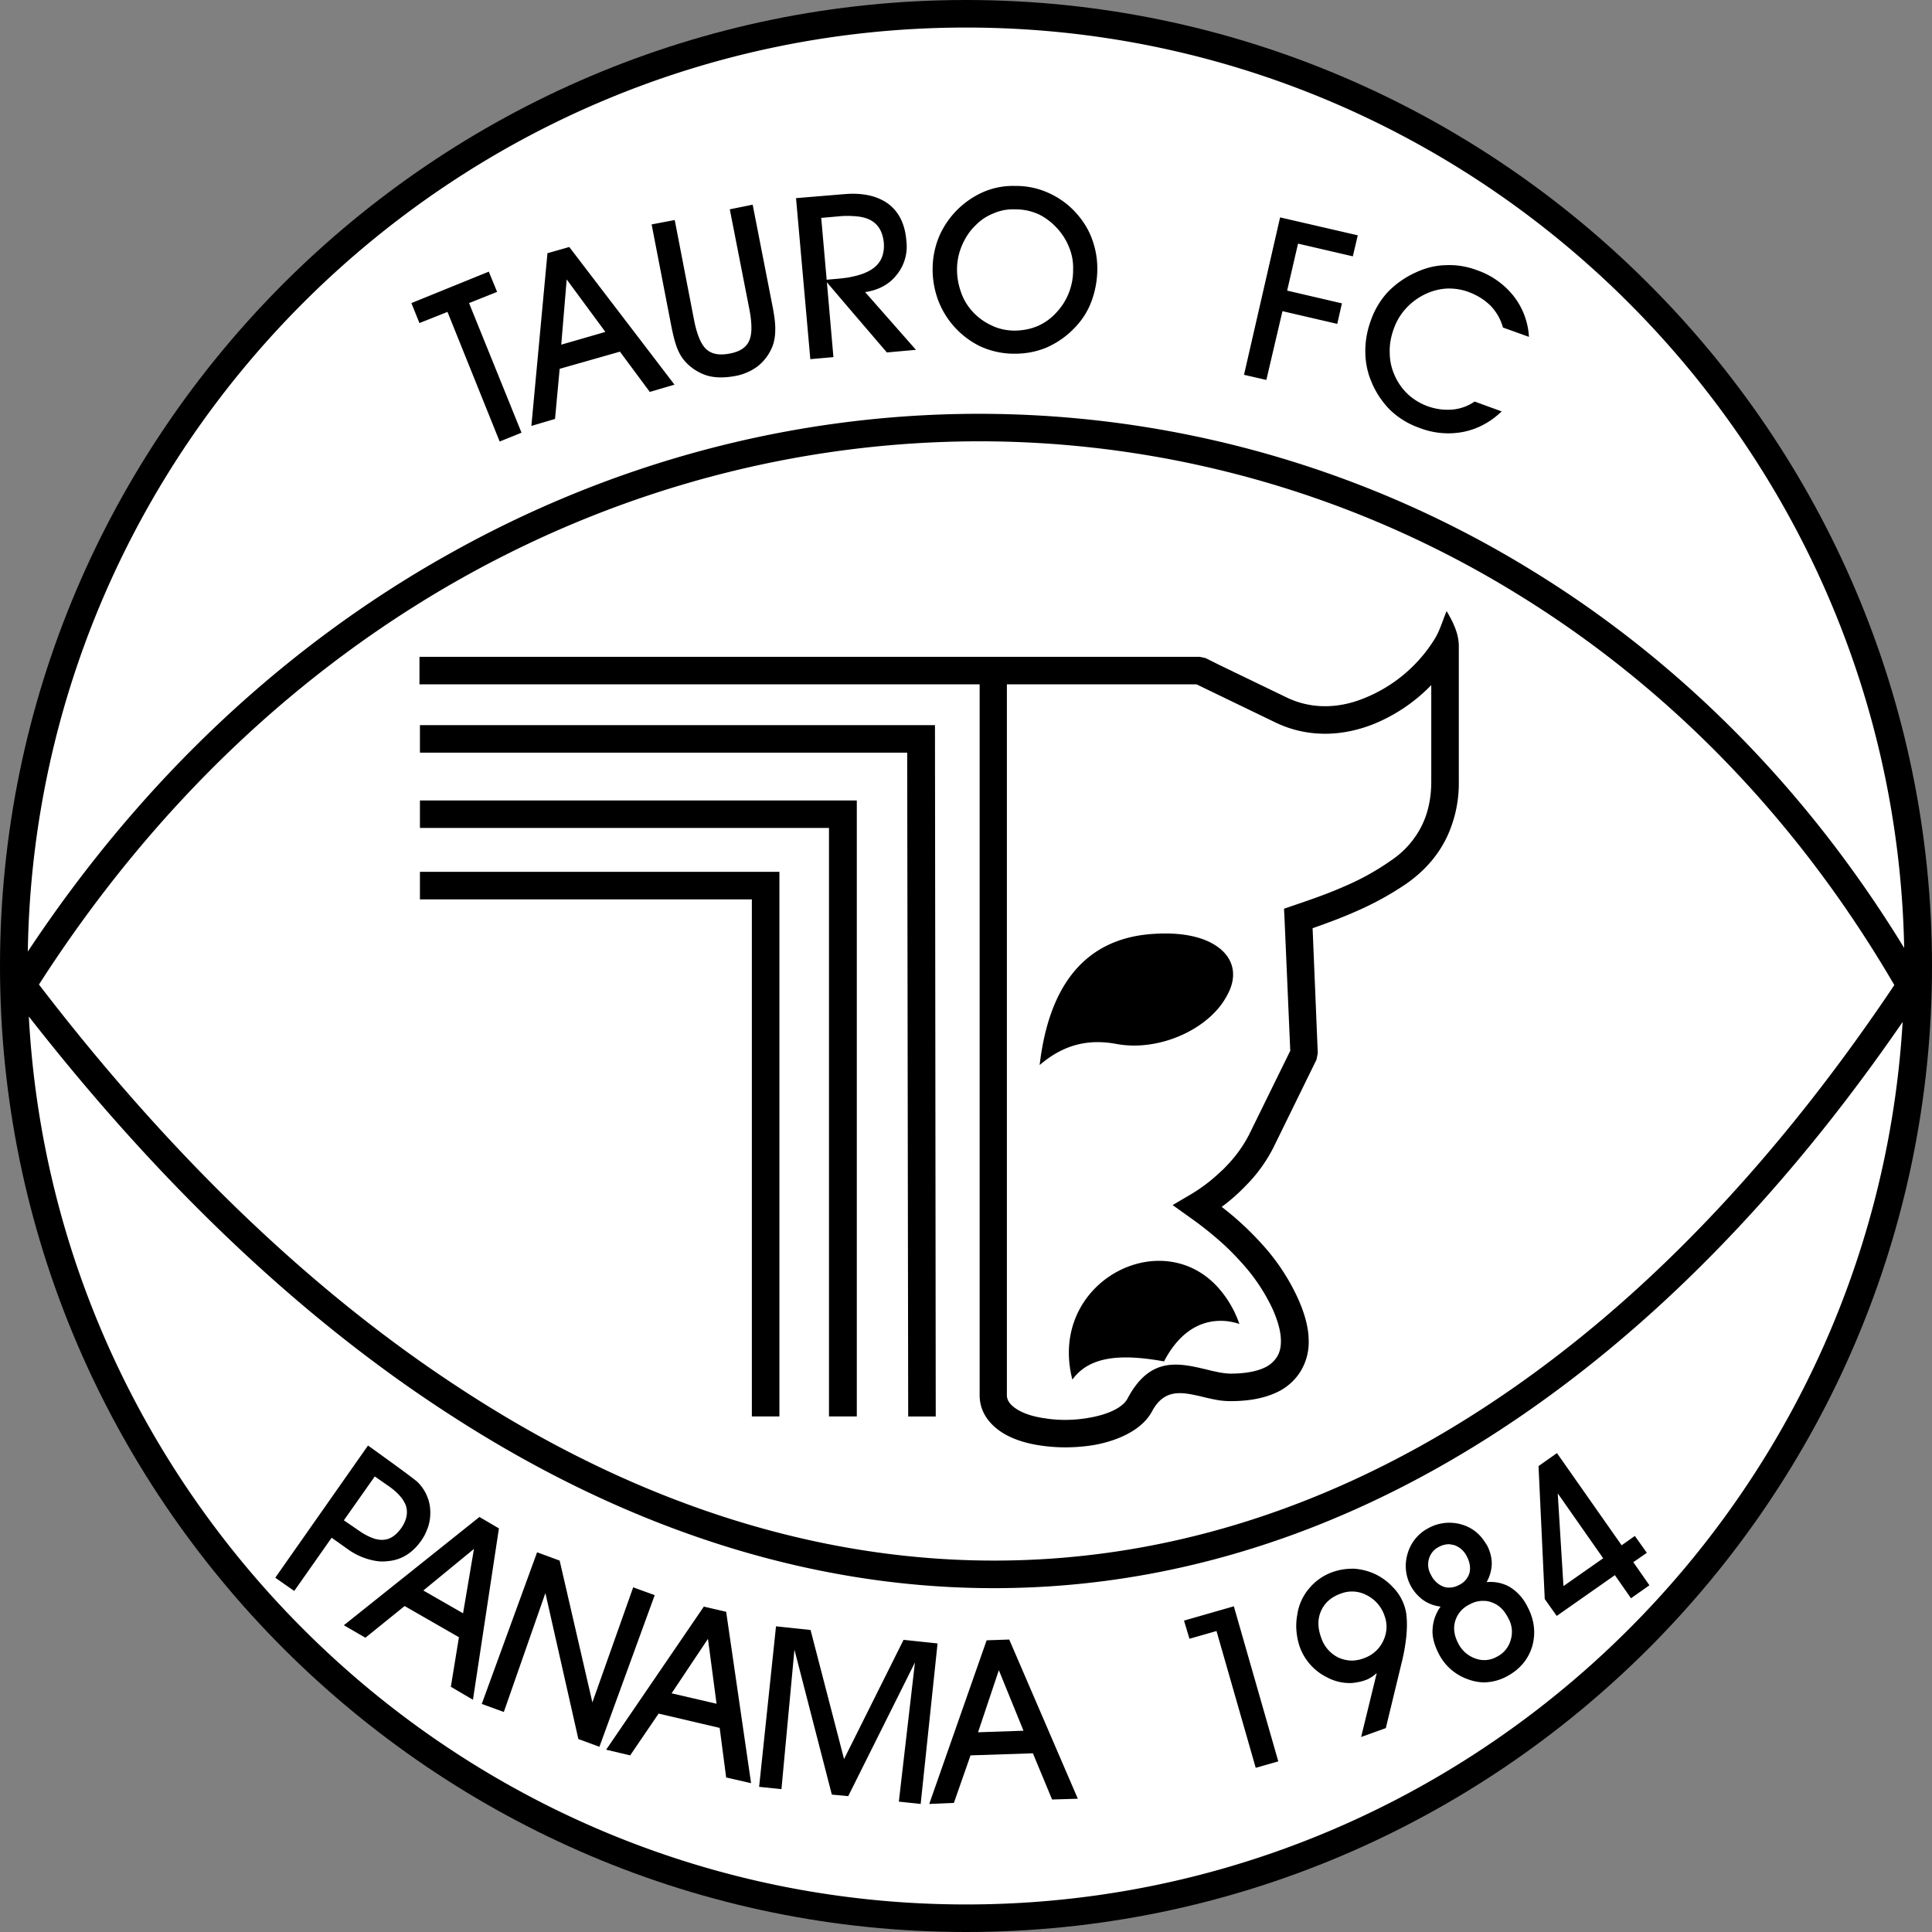
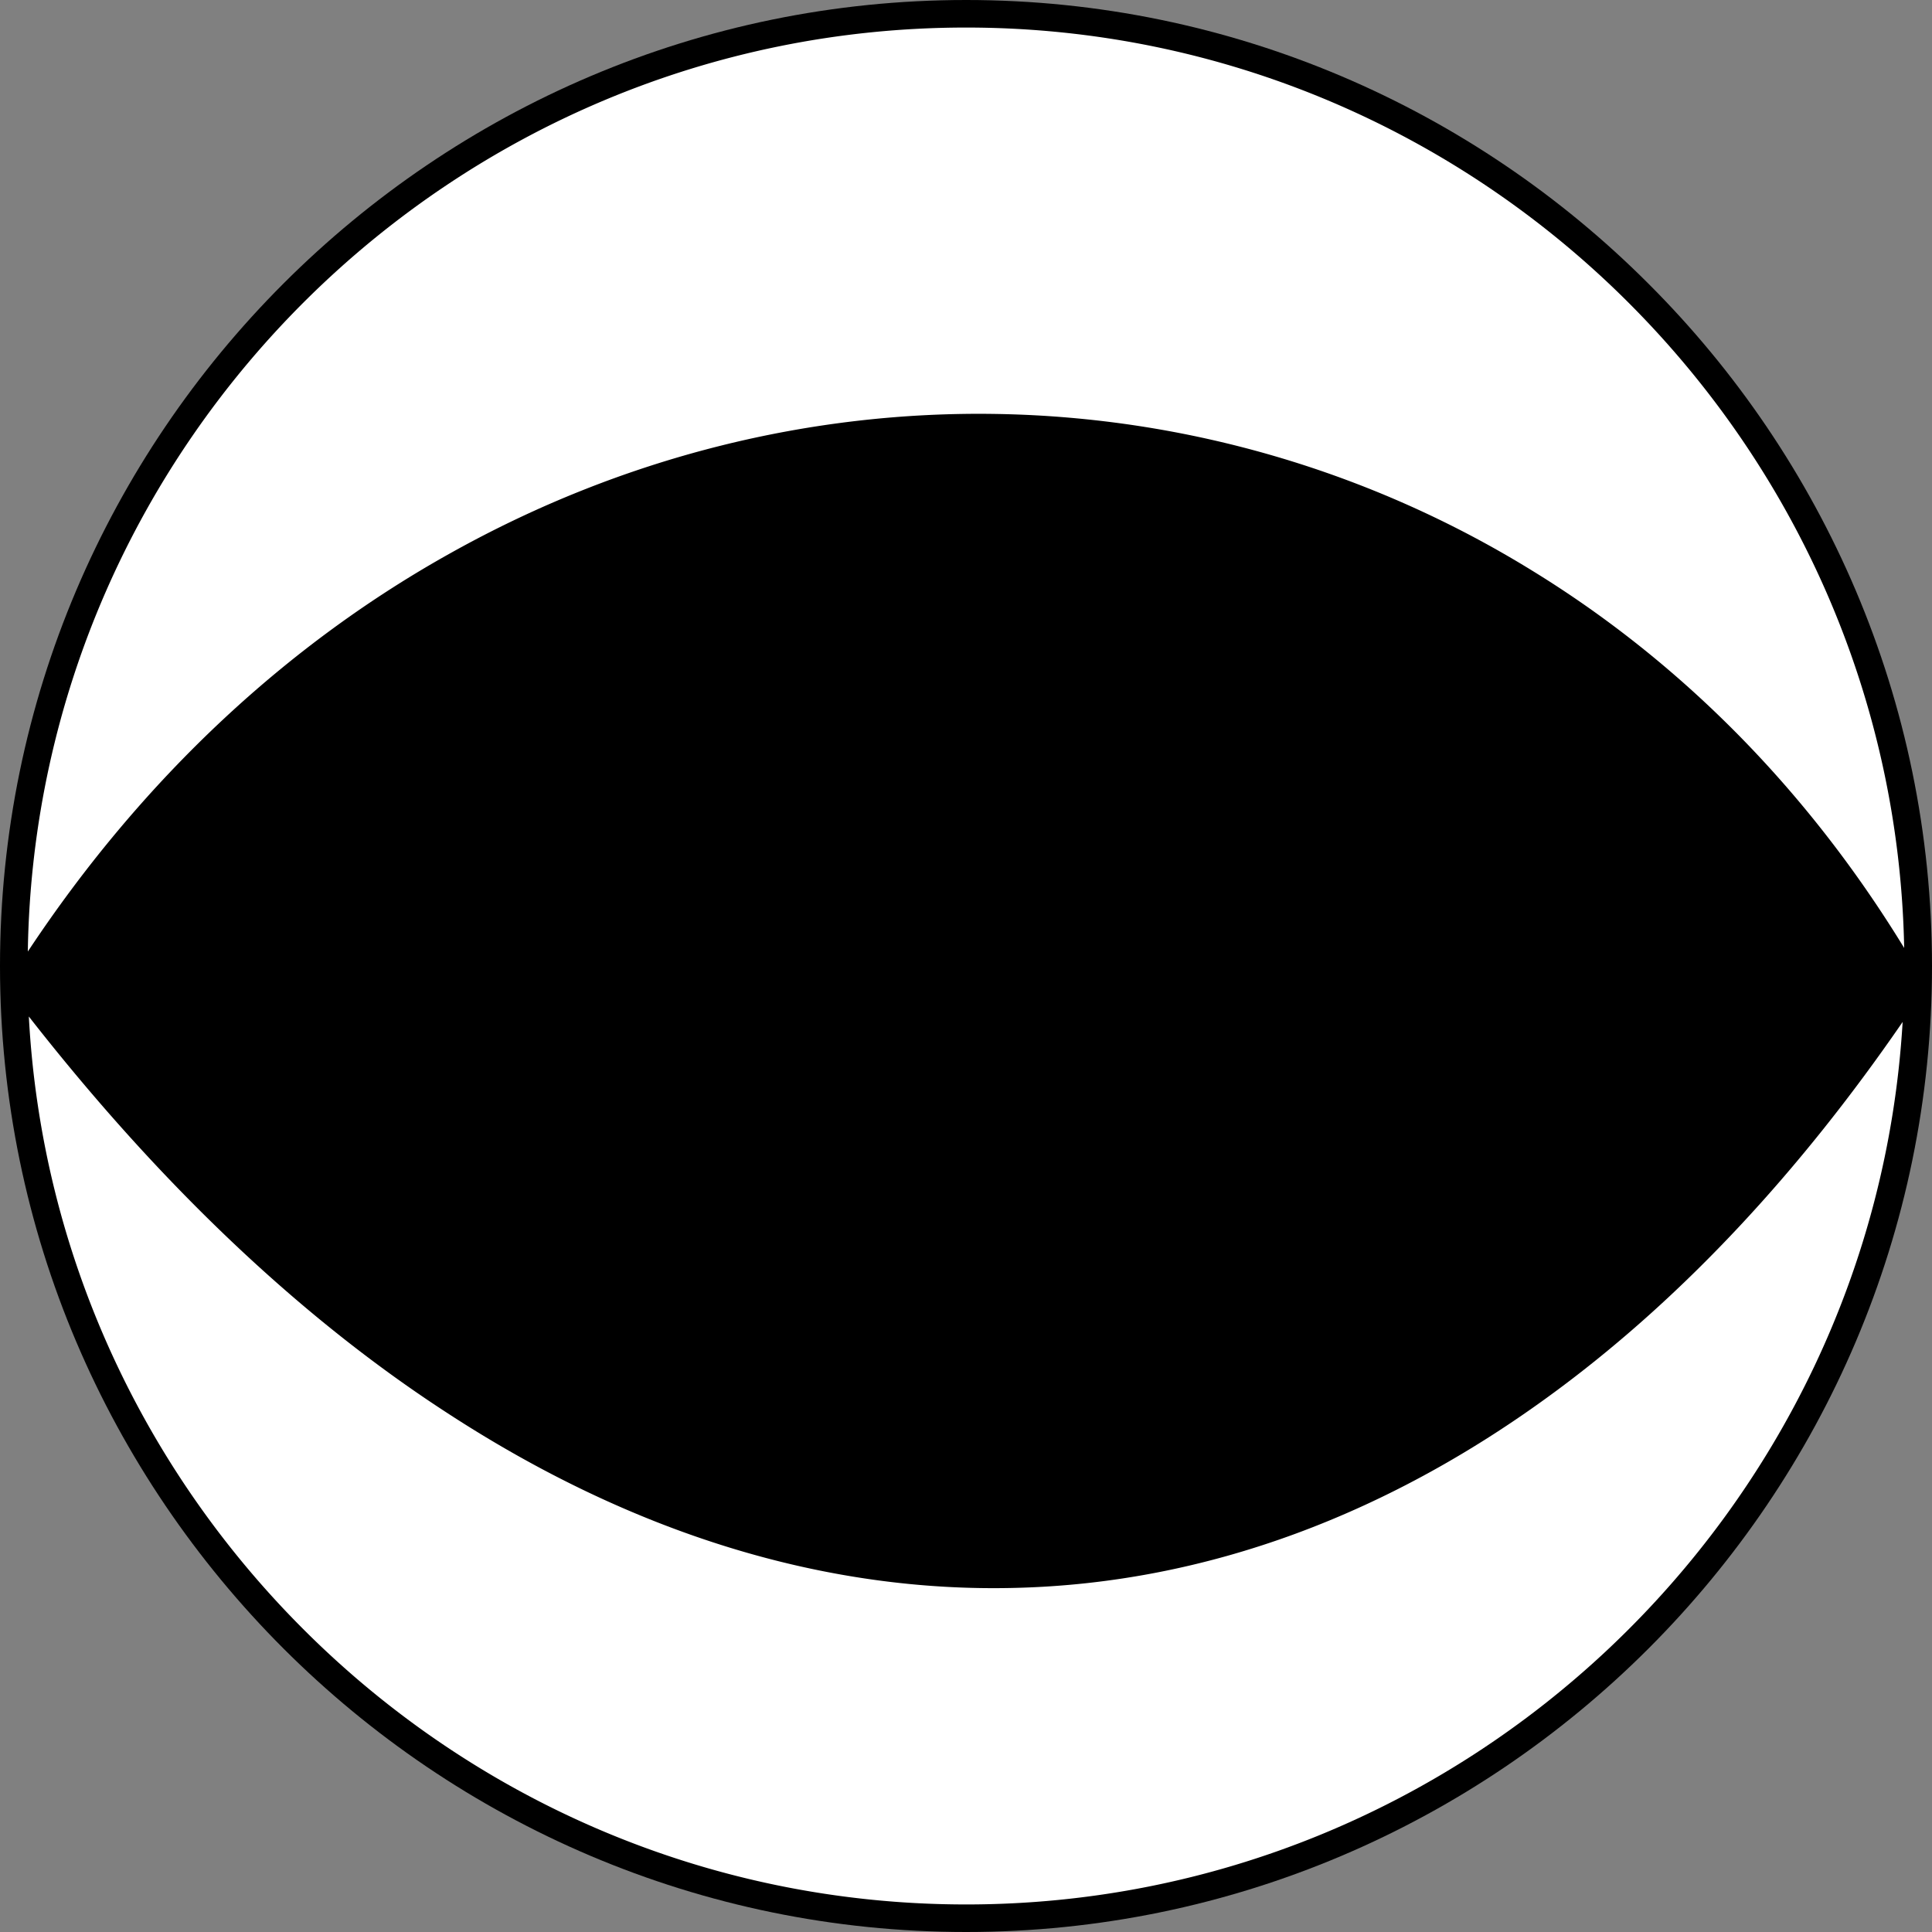
<svg xmlns="http://www.w3.org/2000/svg" width="500" height="500" fill="none">
  <rect width="100%" height="100%" fill="#808080" stroke="none" />
  <path fill="#000" fill-rule="evenodd" d="M250.03 0C318.8 0 381.37 28.1 426.6 73.4c45.3 45.23 73.4 107.8 73.4 176.63C500 387.7 387.69 500 250.03 500c-68.9 0-131.4-28.1-176.64-73.33C28.1 381.37 0 318.93 0 250.03 0 112.31 112.31 0 250.03 0Z" clip-rule="evenodd" />
-   <path fill="#fff" fill-rule="evenodd" d="M490.25 254.93c-25.6-43.89-59.28-77.63-97.39-101.08a265.55 265.55 0 0 0-134.7-39.6c-46.98-.8-94.56 10.76-138.05 35.03-41.74 23.32-79.78 58.4-110.03 105.52 34.75 45.3 71.52 80.12 109.09 104.58 47.32 30.99 95.98 45.64 143.57 44.43 47.58-1.2 94.16-18.28 137.45-50.81 32.2-24.13 62.5-56.93 90.06-98.07Z" clip-rule="evenodd" />
  <path fill="#fff" fill-rule="evenodd" d="M7.46 263.07c3.3 61.7 29.84 117.36 70.98 158.5 43.95 44.02 104.71 71.3 171.6 71.3 128.84 0 234.83-101.35 242.36-228.39-26.95 39.19-56.6 70.7-87.98 94.23-44.5 33.41-92.49 51.02-141.55 52.23-48.93 1.27-99-13.78-147.6-45.57-37.17-24.2-73.4-58.27-107.81-102.3ZM250.03 7.13C117.5 7.13 9.21 114.2 7.2 246.26 37.5 200.5 75.28 166.15 116.68 143.1c44.63-24.94 93.43-36.84 141.62-35.96a272.76 272.76 0 0 1 138.32 40.6c37.3 22.91 70.44 55.51 96.18 97.59-1.27-65.06-28.3-123.94-71.24-166.9-43.96-44.02-104.72-71.3-171.53-71.3Z" clip-rule="evenodd" />
-   <path fill="#000" fill-rule="evenodd" d="M277.86 54.44a21.41 21.41 0 0 0-6.79-4.64 20.23 20.23 0 0 0-8.13-1.68h-.27a19.4 19.4 0 0 0-7.66 1.35 22.2 22.2 0 0 0-11.83 11.42 21.75 21.75 0 0 0-1.81 8.34c-.07 2.82.4 5.51 1.27 8.06a21.94 21.94 0 0 0 10.95 12.3 21.16 21.16 0 0 0 8.54 1.95h.54c2.9 0 5.65-.54 8.2-1.61a22.41 22.41 0 0 0 7.33-5.18 19.4 19.4 0 0 0 4.23-6.65 24.34 24.34 0 0 0 1.55-8.14c.06-3.02-.47-5.78-1.48-8.4-1-2.62-2.56-4.97-4.64-7.12Zm-4.7 26.69c-2.83 2.95-6.32 4.37-10.5 4.43h-.4c-1.94-.06-3.9-.47-5.64-1.34a15.06 15.06 0 0 1-4.9-3.56 13.94 13.94 0 0 1-3.03-5.11 17.3 17.3 0 0 1-1.01-6.19 15.8 15.8 0 0 1 1.34-5.98c.81-1.88 1.95-3.63 3.43-5.04a13.16 13.16 0 0 1 4.78-3.16 12.42 12.42 0 0 1 5.44-1h.13c2.22 0 4.17.46 5.99 1.27 1.8.87 3.5 2.15 5.04 3.9a15.92 15.92 0 0 1 2.95 4.9c.68 1.75 1.01 3.57.94 5.52a15.93 15.93 0 0 1-4.57 11.36ZM321.95 97l5.78 1.33 4.17-17.8 14.18 3.29 1.21-5.31-14.18-3.3 2.82-12.16 14.18 3.29 1.28-5.44-20.1-4.64-9.34 40.73ZM363.9 79.78a16.13 16.13 0 0 1 4.9-3.63 15 15 0 0 1 5.58-1.47c1.88-.07 3.83.2 5.64.87 2.36.87 4.24 2.08 5.79 3.63a13.11 13.11 0 0 1 3.15 5.58l6.73 2.42a18.81 18.81 0 0 0-3.97-10.56 20.75 20.75 0 0 0-9.54-6.72c-2.7-1-5.38-1.4-8.07-1.27-2.69.06-5.31.74-7.86 1.95a23.42 23.42 0 0 0-7.06 4.97 20.96 20.96 0 0 0-4.37 7.26c-1 2.69-1.48 5.37-1.48 8.06 0 2.63.47 5.25 1.48 7.67a22.47 22.47 0 0 0 4.9 7.52 20.91 20.91 0 0 0 7.53 4.64 20.56 20.56 0 0 0 11.43 1.08c3.7-.74 7-2.49 9.95-5.31l-7-2.55a12.04 12.04 0 0 1-5.77 2.08 15.24 15.24 0 0 1-11.56-4.03 14.97 14.97 0 0 1-3.43-4.98c-.8-1.81-1.21-3.76-1.21-5.78-.07-2.08.33-4.16 1.07-6.18.68-1.95 1.75-3.7 3.16-5.25ZM232.02 71.18a11.58 11.58 0 0 0 2.55-8.8c-.33-4.37-1.94-7.6-4.77-9.69-2.35-1.68-5.37-2.55-9.14-2.55-.87 0-1.68.07-2.62.14l-12.03 1 3.7 41.67 5.98-.53L214 73.06l6.65 7.8 8.87 10.35 7.53-.67L223.9 75.6c3.43-.53 6.18-1.95 8.13-4.43Zm-14.99.94-3.09.27-1.41-16 4.57-.4a21.2 21.2 0 0 1 3.56-.07c2.02.07 3.7.47 4.9 1.2 1.89 1.15 2.9 3.03 3.17 5.72.2 2.76-.6 4.91-2.56 6.46-1.27 1-3.16 1.8-5.5 2.28-1.08.27-2.3.4-3.64.54ZM194.79 52.97l-5.92 1.2 5.11 26.09c.67 3.63.67 6.31-.13 8-.75 1.68-2.42 2.75-4.91 3.22-2.69.54-4.7.2-6.12-1.07-1.34-1.21-2.42-3.7-3.16-7.4l-5.04-26.07-5.98 1.14 5.04 26.01c.6 3.1 1.21 5.3 1.82 6.59a10.61 10.61 0 0 0 2.28 3.36 12.75 12.75 0 0 0 5.44 3.22c2.02.54 4.3.54 6.93.07a13.8 13.8 0 0 0 6.05-2.62 12.48 12.48 0 0 0 3.7-5.04c.46-1.21.73-2.62.73-4.17.07-1.55-.2-3.7-.74-6.45l-5.1-26.08ZM147.33 63.92l-5.65 1.61-4.16 44.7 6.12-1.81 1.2-12.97 15.6-4.44 7.73 10.42 6.39-1.88-27.23-35.63Zm-2.08 25.27 1.41-16.87 10.01 13.58-11.42 3.3ZM128.65 75.55l-2.15-5.25-20.03 8.14 2.08 5.17 7.26-2.89 13.5 33.54 5.66-2.28-13.58-33.54 7.26-2.9ZM422.7 404.29l3.5-2.42-3.1-4.37-3.42 2.42-16.74-23.86-4.77 3.36 1.61 34.41 3.1 4.37 15.05-10.55 4.17 5.98 4.77-3.36-4.17-5.98Zm-18.08 6.18-1.48-23.99 11.76 16.8-10.28 7.2ZM390.78 410.73a10.1 10.1 0 0 0-6.05-1.27 10.2 10.2 0 0 0 1.34-4.7c0-1.62-.4-3.23-1.2-4.78-.34-.54-.68-1.08-1.08-1.61a10.34 10.34 0 0 0-5.52-3.83 11.24 11.24 0 0 0-8.6.94 10.73 10.73 0 0 0-5.38 6.59 10.89 10.89 0 0 0 4.04 12.03 9.71 9.71 0 0 0 4.5 1.68 10.88 10.88 0 0 0-2.08 5.91c-.14 1.95.47 4.1 1.61 6.32a13.38 13.38 0 0 0 7.73 6.65c1.28.47 2.49.67 3.7.74 2.08 0 4.16-.47 6.18-1.55 3.36-1.8 5.58-4.43 6.59-7.86.94-3.43.54-6.85-1.34-10.35a12.26 12.26 0 0 0-4.44-4.9Zm-17.28-.13a5.99 5.99 0 0 1-3.16-3.02 5.25 5.25 0 0 1-.54-4.1 4.93 4.93 0 0 1 2.63-3.17 5.49 5.49 0 0 1 2.62-.67c.47.07.94.14 1.41.27a5.73 5.73 0 0 1 3.16 2.9c.8 1.54 1 2.95.67 4.3a5 5 0 0 1-2.69 3.08c-.87.47-1.75.68-2.55.68-.54 0-1.07-.07-1.55-.27Zm17.48 13.78a6.9 6.9 0 0 1-3.7 4.44 6.52 6.52 0 0 1-5.44.4 7.85 7.85 0 0 1-4.44-3.9c-1.07-2.02-1.34-3.97-.8-5.78a6.98 6.98 0 0 1 3.7-4.3 7 7 0 0 1 3.49-.94c.74 0 1.41.07 2.08.33 1.88.61 3.3 1.88 4.37 3.97a7.14 7.14 0 0 1 .74 5.78ZM363.35 415.32a12.3 12.3 0 0 0-2.89-4.58 15.28 15.28 0 0 0-4.57-3.36 15.5 15.5 0 0 0-5.44-1.4h-.4c-1.75 0-3.43.26-5.18.87a13.87 13.87 0 0 0-6.12 4.3 13.32 13.32 0 0 0-3.02 6.79 15.22 15.22 0 0 0-.2 4.23c.13 1.41.4 2.69.8 3.9a14.07 14.07 0 0 0 7.06 8 12.4 12.4 0 0 0 6.65 1.48c1.15-.14 2.36-.34 3.5-.8.47-.14.87-.41 1.34-.68.47-.27.94-.67 1.42-1.08l-4.04 16.54 6.39-2.3 3.9-16.12.06-.27a49.52 49.52 0 0 0 1.35-7.4c.2-2.14.2-4.02 0-5.64a12.2 12.2 0 0 0-.6-2.48Zm-5.37 9.34a8.6 8.6 0 0 1-5.05 4.5c-1 .4-1.94.54-2.89.6a8.74 8.74 0 0 1-3.7-.8 8.74 8.74 0 0 1-4.43-5.17c-.94-2.56-.94-4.85 0-6.93s2.62-3.56 5.1-4.44a8.06 8.06 0 0 1 6.67.4 9.3 9.3 0 0 1 4.63 5.32c.8 2.22.67 4.37-.33 6.52ZM255.34 424.51l-14.85 42.35 6.38-.27 4.3-12.3 16.14-.54 4.97 11.96 6.66-.2-17.75-41.2-5.85.2Zm-2.22 23.8 5.38-16.07 6.38 15.67-11.76.4ZM306.42 419.41l1.41 4.7 7-2 10.15 35.4 5.84-1.67-11.5-40.13-12.9 3.7ZM242.64 425.32l-8.8-.93-15.4 30.85-8.67-33.41-8.94-.94-4.37 41.54 5.78.6 3.36-36.1 9.68 37.51 4.24.4 17.27-34.6-4.17 36.02 5.65.6 4.37-41.54ZM182.15 415.79l-25.28 37.03 6.25 1.48v-.06l7.33-10.76 15.8 3.7 1.68 12.83 6.45 1.48-6.45-44.36-5.78-1.34Zm-8.34 22.44 9.41-14.1 2.22 16.8-11.63-2.7ZM169.44 412.82l-5.57-2.02-10.56 29.78-8.47-36.7-5.84-2.15-14.32 39.25 5.71 2.08 10.76-30.78 8.53 37.78 5.45 2.01 14.31-39.25ZM129.12 395.55l-5.04-2.96-35.09 28.02 5.58 3.23 10.15-8.2 14.05 8.07-2.09 12.83 5.72 3.36 6.72-44.35Zm-9.28 21.97-10.28-5.9 13.1-10.76-2.82 16.66ZM97.19 403.95c1.07.2 2.22.2 3.3.06 3.49-.33 6.31-2.15 8.53-5.3.6-.88 1.07-1.69 1.41-2.63.47-1 .74-2.15.87-3.3.2-2.08-.06-4.02-.87-5.77 0-.07-.07-.14-.07-.2a11.38 11.38 0 0 0-2.28-3.24c-1.01-1-12.84-9.47-12.84-9.47l-24 34.21 4.91 3.43 9.68-13.78 3.97 2.82a17.2 17.2 0 0 0 7.39 3.17Zm-.2-21.85.2.14 3.56 2.48c2.36 1.68 3.83 3.43 4.37 5.18.47 1.75.07 3.63-1.28 5.58-1.4 1.94-2.95 2.95-4.7 3.02-.6.07-1.28-.06-1.95-.2-1.34-.4-2.89-1.14-4.57-2.36l-3.63-2.48 8-11.36ZM374.38 158.15c-1 2.35-1.68 4.9-3.03 7.12a38.08 38.08 0 0 1-18.75 15.6c-6.52 2.55-13.37 2.62-19.56-.34l-17.54-8.47-3.5-1.75-1.54-.33h-201.9v7.12h144.97v183.97c0 3.42 1.54 6.18 4.03 8.33 2.83 2.49 7.06 4.03 11.76 4.7 4.44.68 9.28.61 13.79-.13 6.72-1.2 12.63-4.17 15.05-8.74 3.23-6.04 7.93-4.9 12.7-3.83 1.55.4 3.1.74 4.64 1 1.01.14 2.02.21 3.03.21 4.63 0 8.53-.74 11.62-2.15a14.3 14.3 0 0 0 6.32-5.37 14.46 14.46 0 0 0 2.22-8c0-3.43-1-7.2-2.96-11.43a54.3 54.3 0 0 0-9.34-13.91 77 77 0 0 0-10.22-9.41 47.64 47.64 0 0 0 6.19-5.44 38.94 38.94 0 0 0 7.32-10.16l11.03-22.51.33-1.68-1.34-32.33c4.03-1.41 7.8-2.82 11.43-4.44a78.71 78.71 0 0 0 12.9-7.12c4.97-3.5 8.33-7.6 10.49-12.17a32.75 32.75 0 0 0 3.02-14.25v-35.02c0-3.09-1.35-6.05-3.16-9.07Zm-3.97 44.09c0 3.9-.67 7.73-2.35 11.23a23.37 23.37 0 0 1-8.13 9.27 65.12 65.12 0 0 1-11.7 6.52c-4.03 1.81-8.4 3.36-13.37 5.04l-2.56.88.14 2.69 1.48 34.07-10.63 21.65a33.79 33.79 0 0 1-6.05 8.33c-.53.6-1.14 1.14-1.74 1.68a42.51 42.51 0 0 1-7.33 5.51l-4.7 2.76 4.5 3.22a88.5 88.5 0 0 1 7.53 5.92 61.73 61.73 0 0 1 5.58 5.51 48.1 48.1 0 0 1 8.2 12.1c1.48 3.3 2.22 6.05 2.22 8.47 0 1.68-.34 3.03-1.08 4.16a7.54 7.54 0 0 1-3.3 2.76c-2.07.94-4.97 1.48-8.6 1.48-.94 0-1.94-.13-3.02-.33-1.01-.2-2.02-.41-3.02-.68-7.4-1.75-14.8-3.56-20.64 7.4-1.28 2.48-5.24 4.23-10.01 5.04-3.7.67-7.8.74-11.43.13-3.5-.47-6.45-1.55-8.27-3.1-.94-.8-1.55-1.74-1.55-2.88V177.1h49.07l5.85 2.83 14.45 6.98c8 3.9 16.87 3.84 25.2.61a43.53 43.53 0 0 0 15.26-10.22v24.94Z" clip-rule="evenodd" />
-   <path fill="#000" fill-rule="evenodd" d="M315.5 245.33c-3.43-2.7-9.21-4.17-17-3.64-17.15 1.08-26.96 12.64-29.44 33.95 6.3-5.45 12.83-6.8 19.96-5.45 9.54 1.75 20.7-2.42 26.48-9.47a19.77 19.77 0 0 0 2.75-4.5c1.82-4.3.74-8.2-2.75-10.9ZM277.53 357.04c4.3-5.92 12.16-6.8 23.72-4.71 3.57-6.86 8.54-10.35 14.25-10.49 1.68-.06 3.43.2 5.25.8a27.61 27.61 0 0 0-5.25-9.13c-14.85-17.08-44.43-1.61-37.97 23.53ZM108.68 187.66v7.12h126.1l.26 171.8h7.13l-.2-178.92H108.68Z" clip-rule="evenodd" />
-   <path fill="#000" fill-rule="evenodd" d="M108.68 207.15v7.12h105.86v152.3h7.2V207.16H108.68Z" clip-rule="evenodd" />
-   <path fill="#000" fill-rule="evenodd" d="M108.68 225.63v7.13h85.9v133.82h7.13V225.63h-93.03Z" clip-rule="evenodd" />
</svg>